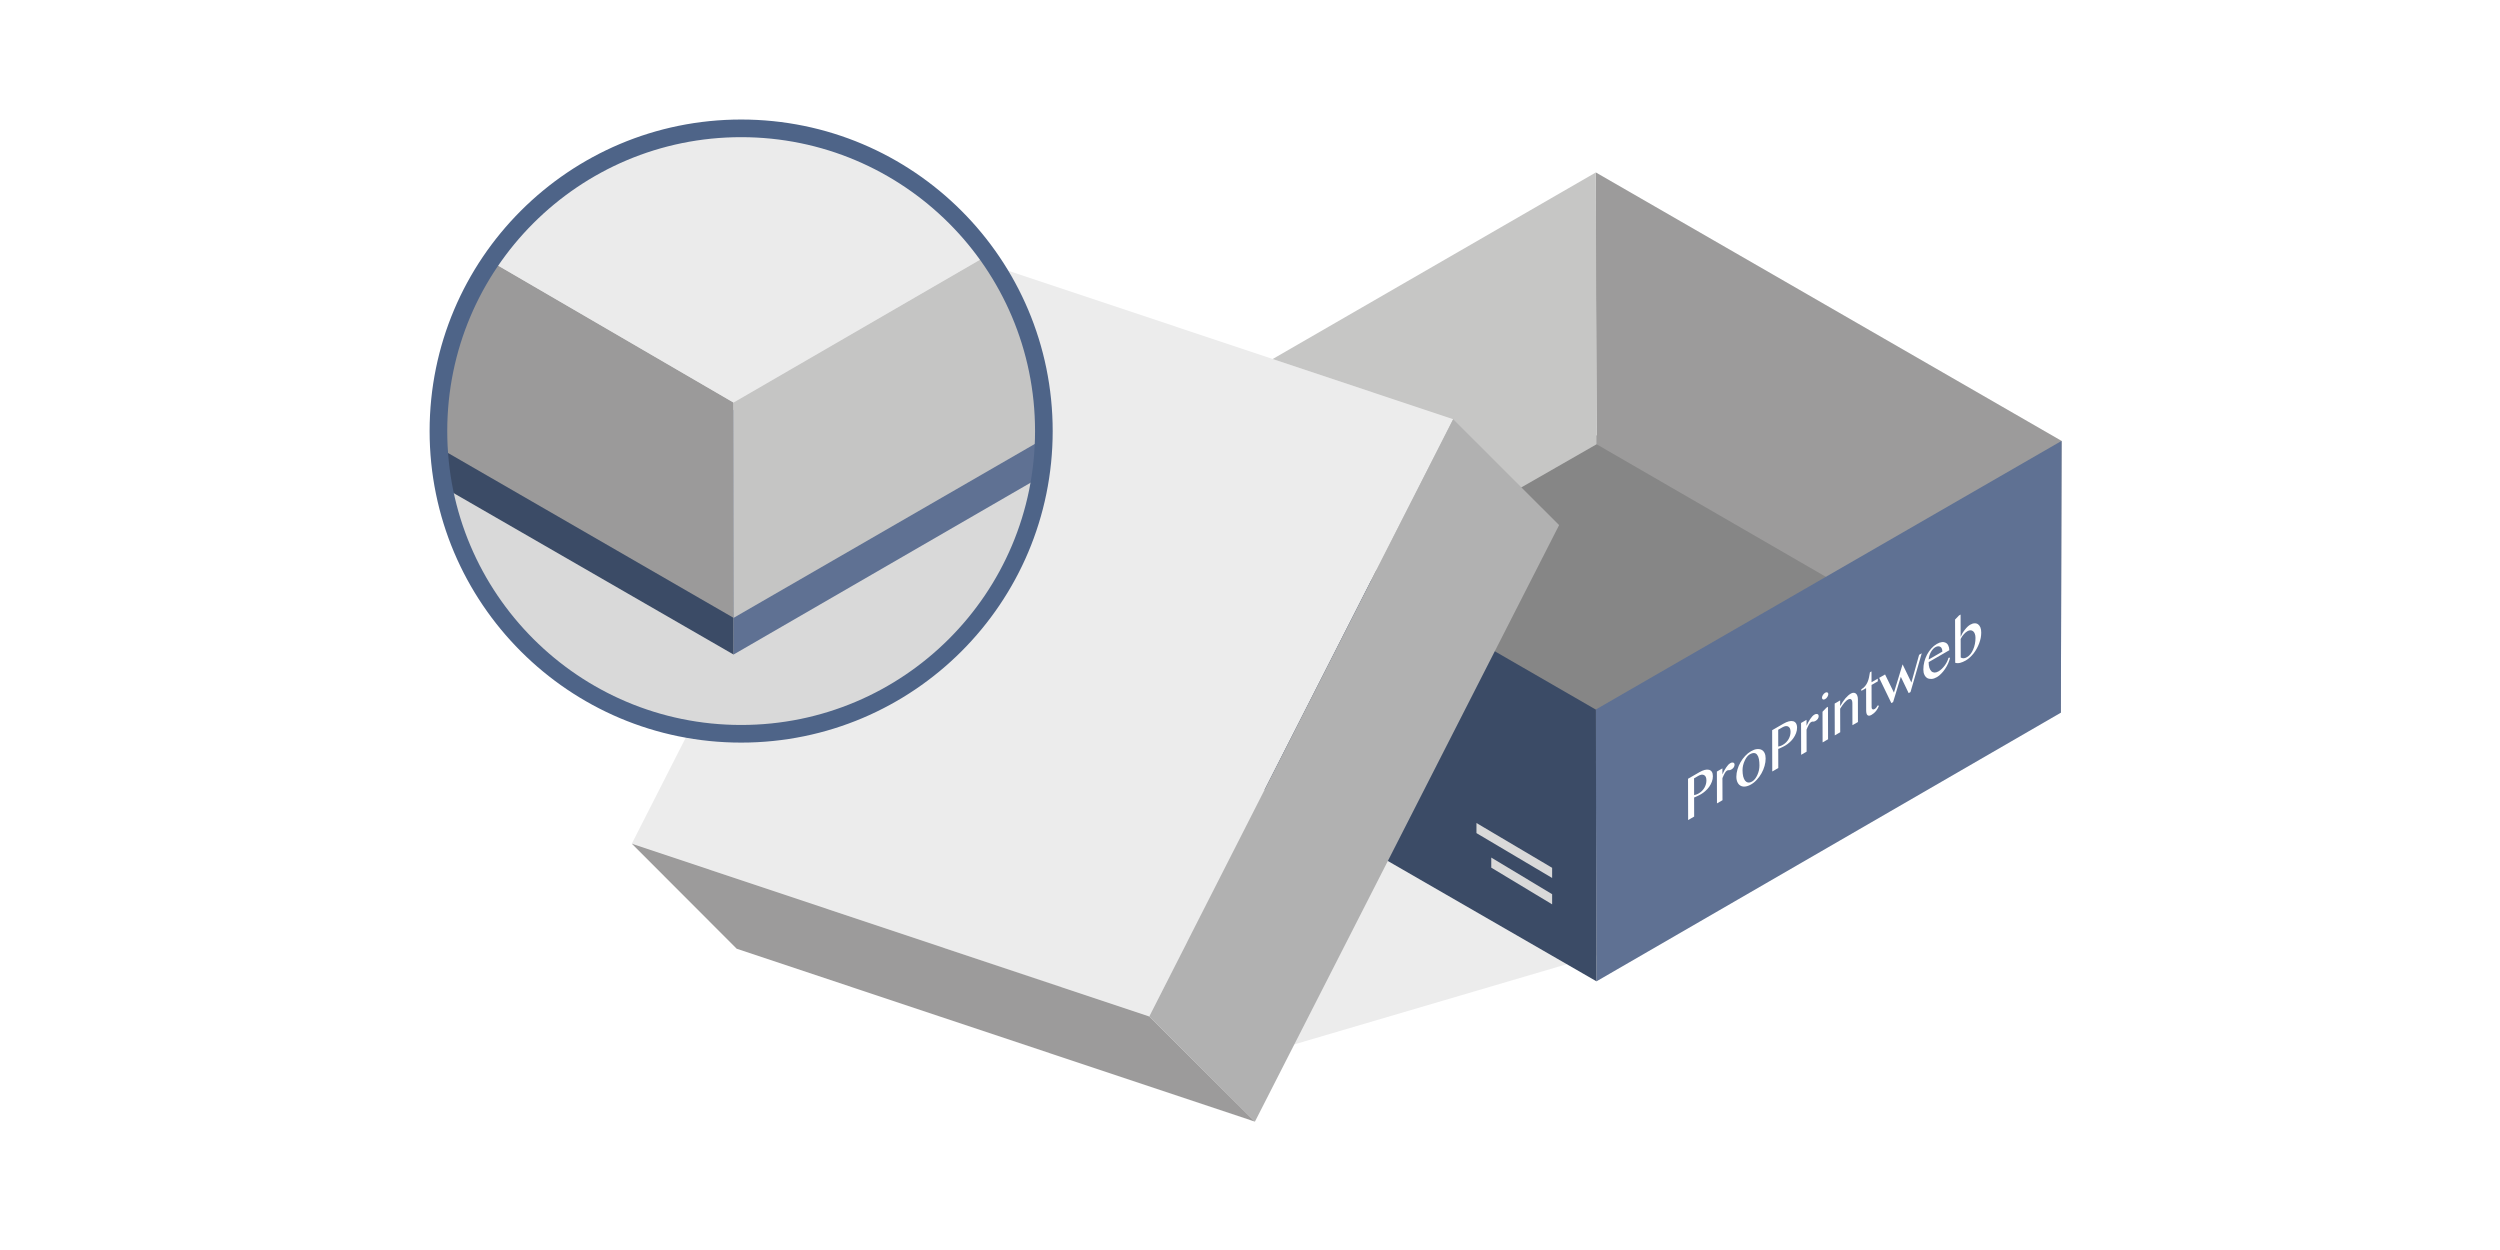
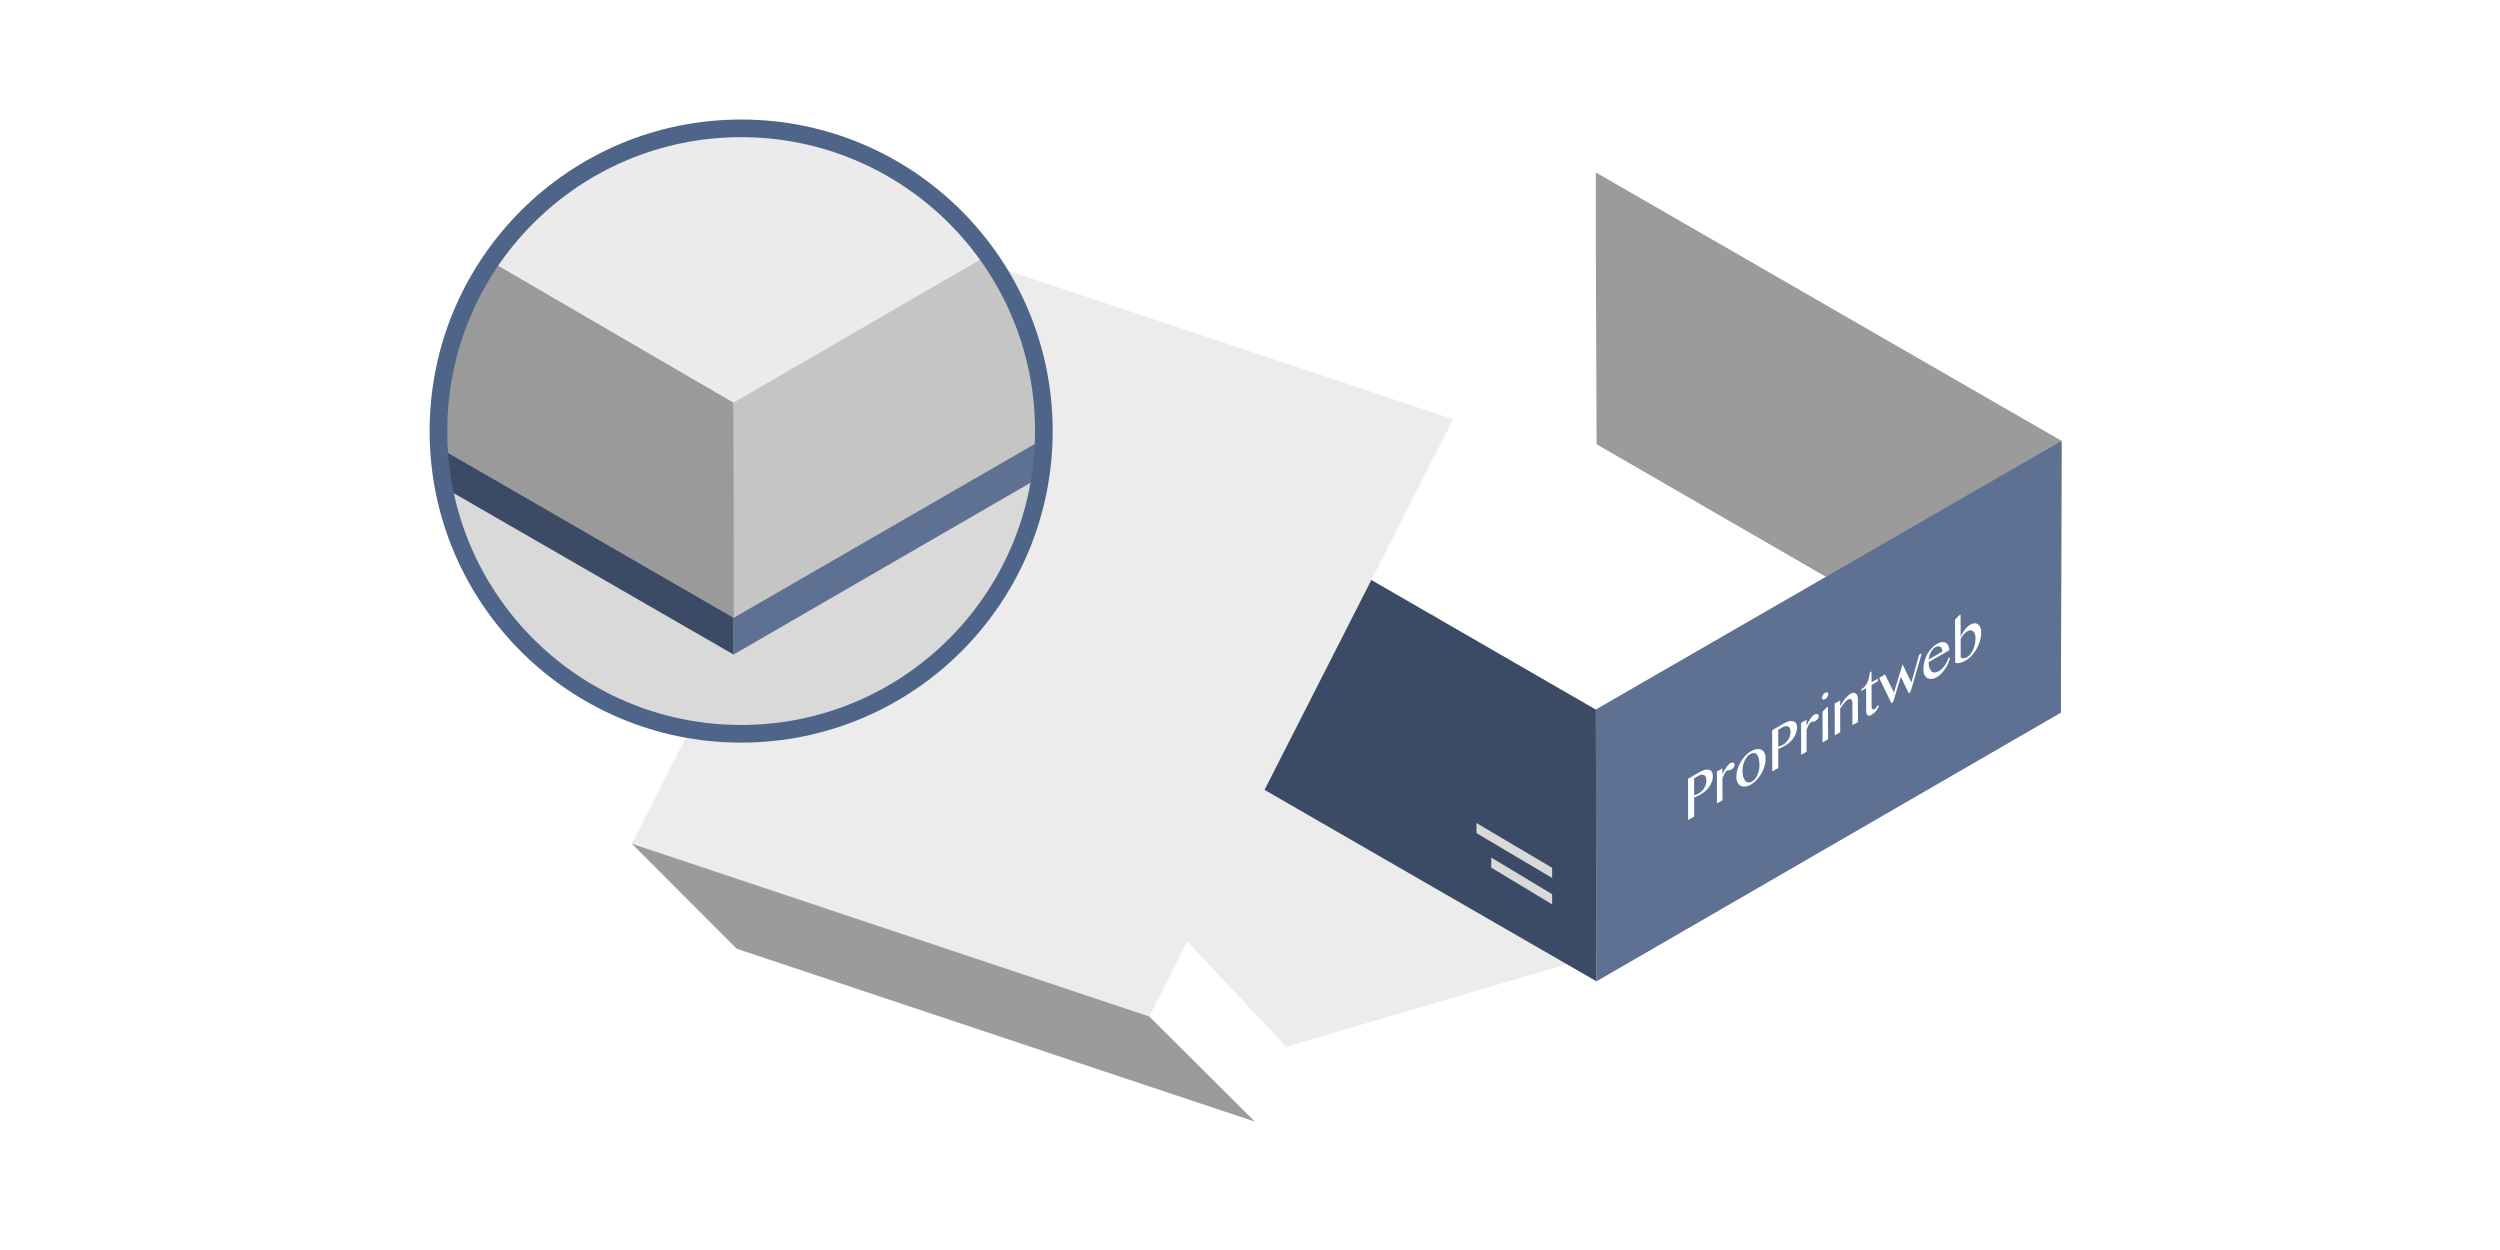
<svg xmlns="http://www.w3.org/2000/svg" id="OFF" viewBox="0 0 283.465 141.732">
  <defs>
    <style>
      .cls-1, .cls-2 {
        fill: none;
      }

      .cls-3 {
        clip-path: url(#clippath);
      }

      .cls-4 {
        fill: #ebebeb;
      }

      .cls-5 {
        fill: #fff;
      }

      .cls-6 {
        fill: #ececec;
      }

      .cls-7 {
        fill: #9c9b9b;
      }

      .cls-8 {
        fill: #b1b1b1;
      }

      .cls-9 {
        fill: #d9d9d9;
      }

      .cls-10 {
        fill: #c5c5c4;
      }

      .cls-11 {
        fill: #c6c6c5;
      }

      .cls-12 {
        fill: #9b9a9a;
      }

      .cls-13 {
        fill: #868686;
      }

      .cls-14 {
        fill: #3b4b66;
      }

      .cls-15 {
        fill: #5f7193;
      }

      .cls-16 {
        filter: url(#AI_DesenfoqueGaussiano_4);
        opacity: .5;
      }

      .cls-17 {
        clip-path: url(#clippath-3);
      }

      .cls-18 {
        clip-path: url(#clippath-2);
      }

      .cls-19 {
        isolation: isolate;
      }

      .cls-2 {
        stroke: #4e6488;
        stroke-linejoin: bevel;
        stroke-width: 2px;
      }
    </style>
    <filter id="AI_DesenfoqueGaussiano_4">
      <feGaussianBlur stdDeviation="4" />
    </filter>
    <clipPath id="clippath">
      <polygon class="cls-1" points="233.673 80.809 233.753 49.991 180.933 80.451 181.02 111.269 233.673 80.809" />
    </clipPath>
    <clipPath id="clippath-2">
      <circle class="cls-1" cx="84.036" cy="48.877" r="34.324" />
    </clipPath>
    <clipPath id="clippath-3">
      <polygon class="cls-1" points="130.48 46.85 130.551 19.163 83.097 46.529 83.175 74.216 130.48 46.85" />
    </clipPath>
  </defs>
  <g>
    <g class="cls-16">
      <polygon class="cls-9" points="145.834 118.69 190.913 105.424 162.516 69.471 121.475 92.775 145.834 118.69" />
    </g>
    <g>
-       <polygon class="cls-13" points="214.026 68.221 180.162 48.881 140.835 70.007 180.933 86.27 214.026 68.221" />
      <g>
        <g>
          <polygon class="cls-7" points="233.673 80.809 233.753 49.991 180.945 19.553 180.945 28.625 181.032 50.372 233.673 80.809" />
          <g class="cls-19">
            <g class="cls-3">
              <polyline class="cls-15" points="180.94 80.451 234.599 49.471 234.679 80.289 181.02 111.269 180.94 83.133" />
            </g>
          </g>
        </g>
        <g class="cls-19">
-           <polygon class="cls-11" points="181.032 50.372 180.945 19.553 128.141 50.039 128.141 80.688 181.032 50.372" />
-         </g>
+           </g>
        <g class="cls-19">
          <polyline class="cls-14" points="127.294 49.484 180.948 80.461 181.02 111.269 127.214 80.238 127.294 52.102" />
        </g>
        <g class="cls-19">
          <g>
            <path class="cls-5" d="M192.605,89.963c-.089,.052-.179,.096-.268,.125-.089,.03-.173,.048-.249,.07l-.005-1.907,.485-.28c.128-.074,.249-.114,.358-.133,.109-.011,.211,.003,.288,.047,.083,.04,.147,.113,.199,.209,.045,.106,.071,.238,.071,.392,0,.132-.018,.268-.05,.404-.038,.14-.095,.283-.165,.411-.076,.132-.166,.25-.274,.364-.108,.114-.242,.213-.389,.298m.083-2.407l-1.29,.745,.013,4.681,.683-.394-.006-2.164,.147-.055c.064-.03,.128-.059,.204-.096,.07-.033,.147-.07,.223-.107,.077-.044,.153-.081,.223-.122,.166-.096,.326-.217,.485-.361,.166-.14,.306-.302,.434-.478,.121-.173,.223-.364,.299-.569,.076-.198,.114-.411,.113-.624s-.039-.374-.117-.499c-.083-.121-.192-.198-.327-.23-.141-.036-.301-.032-.486,.016-.192,.052-.39,.137-.6,.258" />
            <path class="cls-5" d="M196.19,86.534c-.083,.048-.166,.118-.249,.202-.077,.088-.153,.184-.229,.301-.076,.11-.153,.235-.223,.371-.07,.129-.134,.268-.191,.397l-.002-.682-.626,.361,.01,3.61,.626-.361-.007-2.502c.038-.103,.083-.202,.127-.294l.127-.25,.121-.187,.128-.118,.128-.052,.109-.004,.115-.008c.038-.007,.096-.033,.166-.074,.115-.066,.198-.144,.261-.239,.064-.096,.095-.202,.095-.319l-.039-.139-.103-.08-.154-.007c-.058,.011-.121,.033-.192,.074" />
            <path class="cls-5" d="M198.664,88.611c-.172,.1-.326,.137-.46,.111-.134-.018-.243-.095-.34-.208-.09-.124-.161-.282-.212-.48-.045-.209-.072-.436-.072-.7,0-.183,.018-.363,.062-.55s.108-.371,.184-.532c.07-.158,.159-.305,.255-.434,.096-.121,.198-.217,.306-.28,.204-.118,.377-.166,.518-.152s.256,.08,.34,.208c.09,.117,.154,.278,.193,.484,.039,.205,.059,.436,.06,.7,0,.183-.018,.363-.056,.547-.044,.195-.101,.367-.178,.536-.07,.158-.159,.312-.261,.445-.102,.132-.217,.235-.338,.305m-.125-3.433c-.243,.14-.466,.32-.67,.541-.204,.221-.376,.452-.522,.713-.146,.261-.261,.525-.343,.808-.082,.283-.126,.558-.126,.829,0,.249,.046,.466,.13,.638,.084,.172,.199,.304,.346,.381,.147,.084,.32,.116,.525,.094,.205-.023,.428-.1,.671-.24,.236-.136,.46-.317,.657-.541,.204-.221,.376-.46,.529-.731,.146-.261,.261-.54,.343-.83s.12-.569,.119-.84c0-.249-.04-.455-.123-.627-.084-.165-.199-.289-.346-.358-.154-.073-.326-.098-.531-.076-.198,.019-.422,.104-.658,.24" />
            <path class="cls-5" d="M202.144,84.456c-.089,.052-.179,.096-.268,.125-.089,.03-.173,.048-.249,.07l-.005-1.907,.485-.28c.128-.074,.249-.114,.358-.133,.115-.015,.211,.003,.288,.047,.083,.04,.147,.113,.199,.209,.045,.106,.071,.238,.071,.392,0,.132-.018,.268-.05,.404-.038,.14-.089,.279-.165,.411-.07,.129-.166,.25-.274,.364-.108,.114-.236,.21-.389,.298m.083-2.407l-1.29,.745,.013,4.681,.683-.394-.006-2.164,.147-.055c.064-.03,.128-.059,.204-.096,.07-.033,.147-.07,.224-.107,.077-.044,.153-.081,.223-.122,.166-.096,.326-.217,.491-.365,.159-.136,.3-.298,.427-.474,.127-.176,.223-.364,.305-.573,.076-.198,.114-.411,.113-.624s-.046-.37-.123-.495c-.083-.121-.192-.198-.327-.23-.141-.036-.301-.032-.486,.016s-.39,.137-.6,.258" />
            <path class="cls-5" d="M205.728,81.027c-.083,.048-.166,.118-.242,.199-.083,.092-.159,.188-.236,.305-.076,.11-.153,.235-.223,.371-.07,.129-.134,.268-.191,.397l-.002-.682-.619,.358,.01,3.61,.619-.358-.007-2.502c.038-.103,.083-.202,.127-.294l.127-.25,.121-.187,.128-.118,.134-.055h.102s.115-.008,.115-.008c.038-.007,.096-.033,.166-.074,.115-.066,.204-.147,.262-.239,.064-.096,.095-.202,.095-.319l-.039-.139-.103-.08-.154-.007c-.058,.011-.121,.033-.192,.074" />
            <path class="cls-5" d="M207.267,80.139l-.185,.107-.434,.456,.01,3.477,.619-.358-.01-3.683m-.324-1.591l-.134,.107-.115,.147-.076,.154-.032,.158,.032,.121,.077,.073,.115,.014,.134-.055,.14-.103,.115-.147,.076-.162,.032-.158-.032-.121-.077-.066-.115-.014-.141,.052" />
            <path class="cls-5" d="M209.865,78.638c-.211,.122-.421,.309-.625,.545-.204,.243-.401,.54-.592,.893l-.002-.66-.619,.358,.01,3.61,.619-.358-.008-2.67c.07-.121,.146-.239,.223-.342,.076-.11,.153-.213,.229-.301,.07-.085,.147-.165,.223-.232,.07-.07,.14-.118,.211-.158,.147-.085,.262-.092,.358-.023,.096,.069,.141,.22,.142,.462l.007,2.465,.626-.361-.007-2.59c0-.147-.02-.282-.065-.389-.039-.11-.096-.194-.167-.249-.071-.062-.16-.084-.256-.087s-.198,.026-.307,.089" />
            <path class="cls-5" d="M212.205,76.126l-.179,.103c-.025,.198-.063,.396-.107,.584-.038,.184-.095,.363-.165,.529-.07,.165-.165,.316-.28,.456-.108,.136-.255,.257-.427,.357v.183s.543-.313,.543-.313l.007,2.538c0,.125,.013,.235,.039,.323,.019,.092,.058,.158,.109,.201s.115,.066,.192,.065c.077-.008,.166-.037,.275-.1,.204-.118,.37-.265,.51-.442s.248-.371,.331-.588l-.154-.029-.153,.235c-.057,.07-.121,.129-.191,.169l-.128,.044-.109-.018-.077-.081-.026-.139-.007-2.538,.709-.409v-.308s-.71,.409-.71,.409l-.003-1.233" />
            <polyline class="cls-5" points="217.898 74.075 217.598 74.248 216.724 77.39 215.727 75.328 214.745 78.533 213.741 76.474 213.071 76.861 214.454 79.722 214.652 79.608 215.526 76.737 216.414 78.591 216.625 78.469 217.898 74.075" />
            <path class="cls-5" d="M218.68,74.784c.012-.147,.038-.286,.082-.429,.044-.143,.095-.275,.165-.404,.064-.118,.14-.228,.229-.331,.089-.103,.179-.177,.268-.228,.115-.066,.224-.107,.319-.111s.185,.01,.256,.058c.077,.036,.135,.106,.173,.201,.045,.092,.065,.213,.065,.345l-1.558,.899m.941-1.778c-.236,.136-.447,.309-.638,.523-.185,.21-.351,.445-.484,.698-.134,.261-.235,.533-.311,.819-.07,.29-.107,.576-.106,.87,0,.242,.04,.44,.123,.605,.077,.168,.193,.286,.327,.37,.141,.073,.307,.102,.493,.09s.383-.082,.601-.207c.16-.092,.319-.221,.479-.387,.159-.158,.306-.338,.44-.54,.134-.195,.248-.408,.35-.628,.095-.217,.171-.437,.216-.646l-.179,.015c-.032,.128-.082,.268-.152,.411-.07,.151-.153,.294-.255,.434s-.217,.272-.338,.393c-.128,.125-.255,.221-.396,.302-.16,.092-.307,.133-.447,.133-.134-.011-.256-.058-.352-.149-.096-.099-.173-.231-.231-.403-.052-.183-.078-.389-.079-.631l2.343-1.353c0-.205-.039-.374-.11-.517-.064-.147-.161-.253-.282-.322-.128-.066-.275-.098-.448-.079-.166,.015-.358,.082-.562,.2" />
            <path class="cls-5" d="M223.028,74.508c-.083,.048-.166,.089-.236,.107s-.134,.026-.192,.023l-.154-.029-.128-.058-.006-2.098,.14-.257c.057-.085,.121-.165,.191-.25,.064-.074,.14-.154,.21-.217,.077-.066,.153-.118,.223-.158,.121-.07,.243-.111,.358-.104,.109,.003,.205,.036,.288,.106s.154,.161,.199,.297c.052,.125,.071,.282,.072,.458,0,.235-.018,.466-.068,.693-.044,.224-.108,.43-.196,.628-.083,.195-.184,.364-.299,.511-.121,.151-.255,.265-.402,.35m-.724-4.829l-.179,.103-.446,.463,.014,4.901c.16,.055,.346,.058,.55,.013,.204-.052,.428-.144,.658-.277,.16-.092,.319-.214,.466-.35,.153-.14,.287-.291,.421-.456,.127-.169,.248-.349,.35-.54,.108-.195,.197-.393,.273-.591,.076-.206,.133-.408,.177-.617,.038-.206,.056-.407,.056-.605,0-.227-.027-.418-.091-.579-.064-.154-.154-.271-.263-.355-.109-.084-.243-.124-.397-.116-.153,0-.32,.052-.505,.159-.096,.055-.198,.136-.306,.236-.102,.103-.204,.213-.3,.342-.102,.125-.191,.257-.274,.393-.083,.143-.146,.276-.197,.4l-.007-2.524" />
          </g>
        </g>
      </g>
      <polygon class="cls-9" points="175.99 98.397 175.99 99.55 167.41 94.463 167.41 93.318 175.99 98.397" />
      <polygon class="cls-9" points="175.99 101.389 175.99 102.541 169.089 98.38 169.089 97.235 175.99 101.389" />
    </g>
    <g>
      <polygon class="cls-6" points="164.768 47.533 130.308 115.253 71.638 95.663 106.088 27.953 164.768 47.533" />
-       <polygon class="cls-8" points="164.768 47.533 176.781 59.539 142.291 127.179 130.308 115.253 164.768 47.533" />
      <polygon class="cls-7" points="71.638 95.663 83.529 107.572 142.291 127.179 130.308 115.253 71.638 95.663" />
    </g>
  </g>
  <g>
    <g class="cls-18">
      <g>
        <rect class="cls-9" x="50.763" y="15.034" width="67.625" height="73.132" />
        <g>
          <g>
            <g>
              <g class="cls-19">
                <g class="cls-17">
                  <polyline class="cls-15" points="83.104 46.529 131.312 18.696 131.383 46.384 83.175 74.216 83.104 48.938" />
                </g>
              </g>
              <g class="cls-19">
                <polygon class="cls-14" points="34.835 46.338 83.175 74.216 83.111 46.538 34.907 18.708 34.835 46.338" />
              </g>
            </g>
            <polygon class="cls-12" points="78.977 63.56 78.977 64.595 71.268 60.026 71.268 58.997 78.977 63.56" />
            <polygon class="cls-12" points="78.977 66.247 78.977 67.283 72.777 63.545 72.777 62.516 78.977 66.247" />
          </g>
          <polyline class="cls-12" points="34.028 17.054 83.175 45.646 83.175 70.055 33.984 41.654 34.028 17.054" />
          <polygon class="cls-10" points="83.182 70.055 131.051 42.417 131.013 17.929 83.144 45.566 83.182 70.055" />
          <polyline class="cls-4" points="34.028 17.054 81.799 -10.527 131.013 17.929 83.175 45.646 34.028 17.054" />
        </g>
      </g>
    </g>
    <circle class="cls-2" cx="84.036" cy="48.877" r="34.324" />
  </g>
</svg>